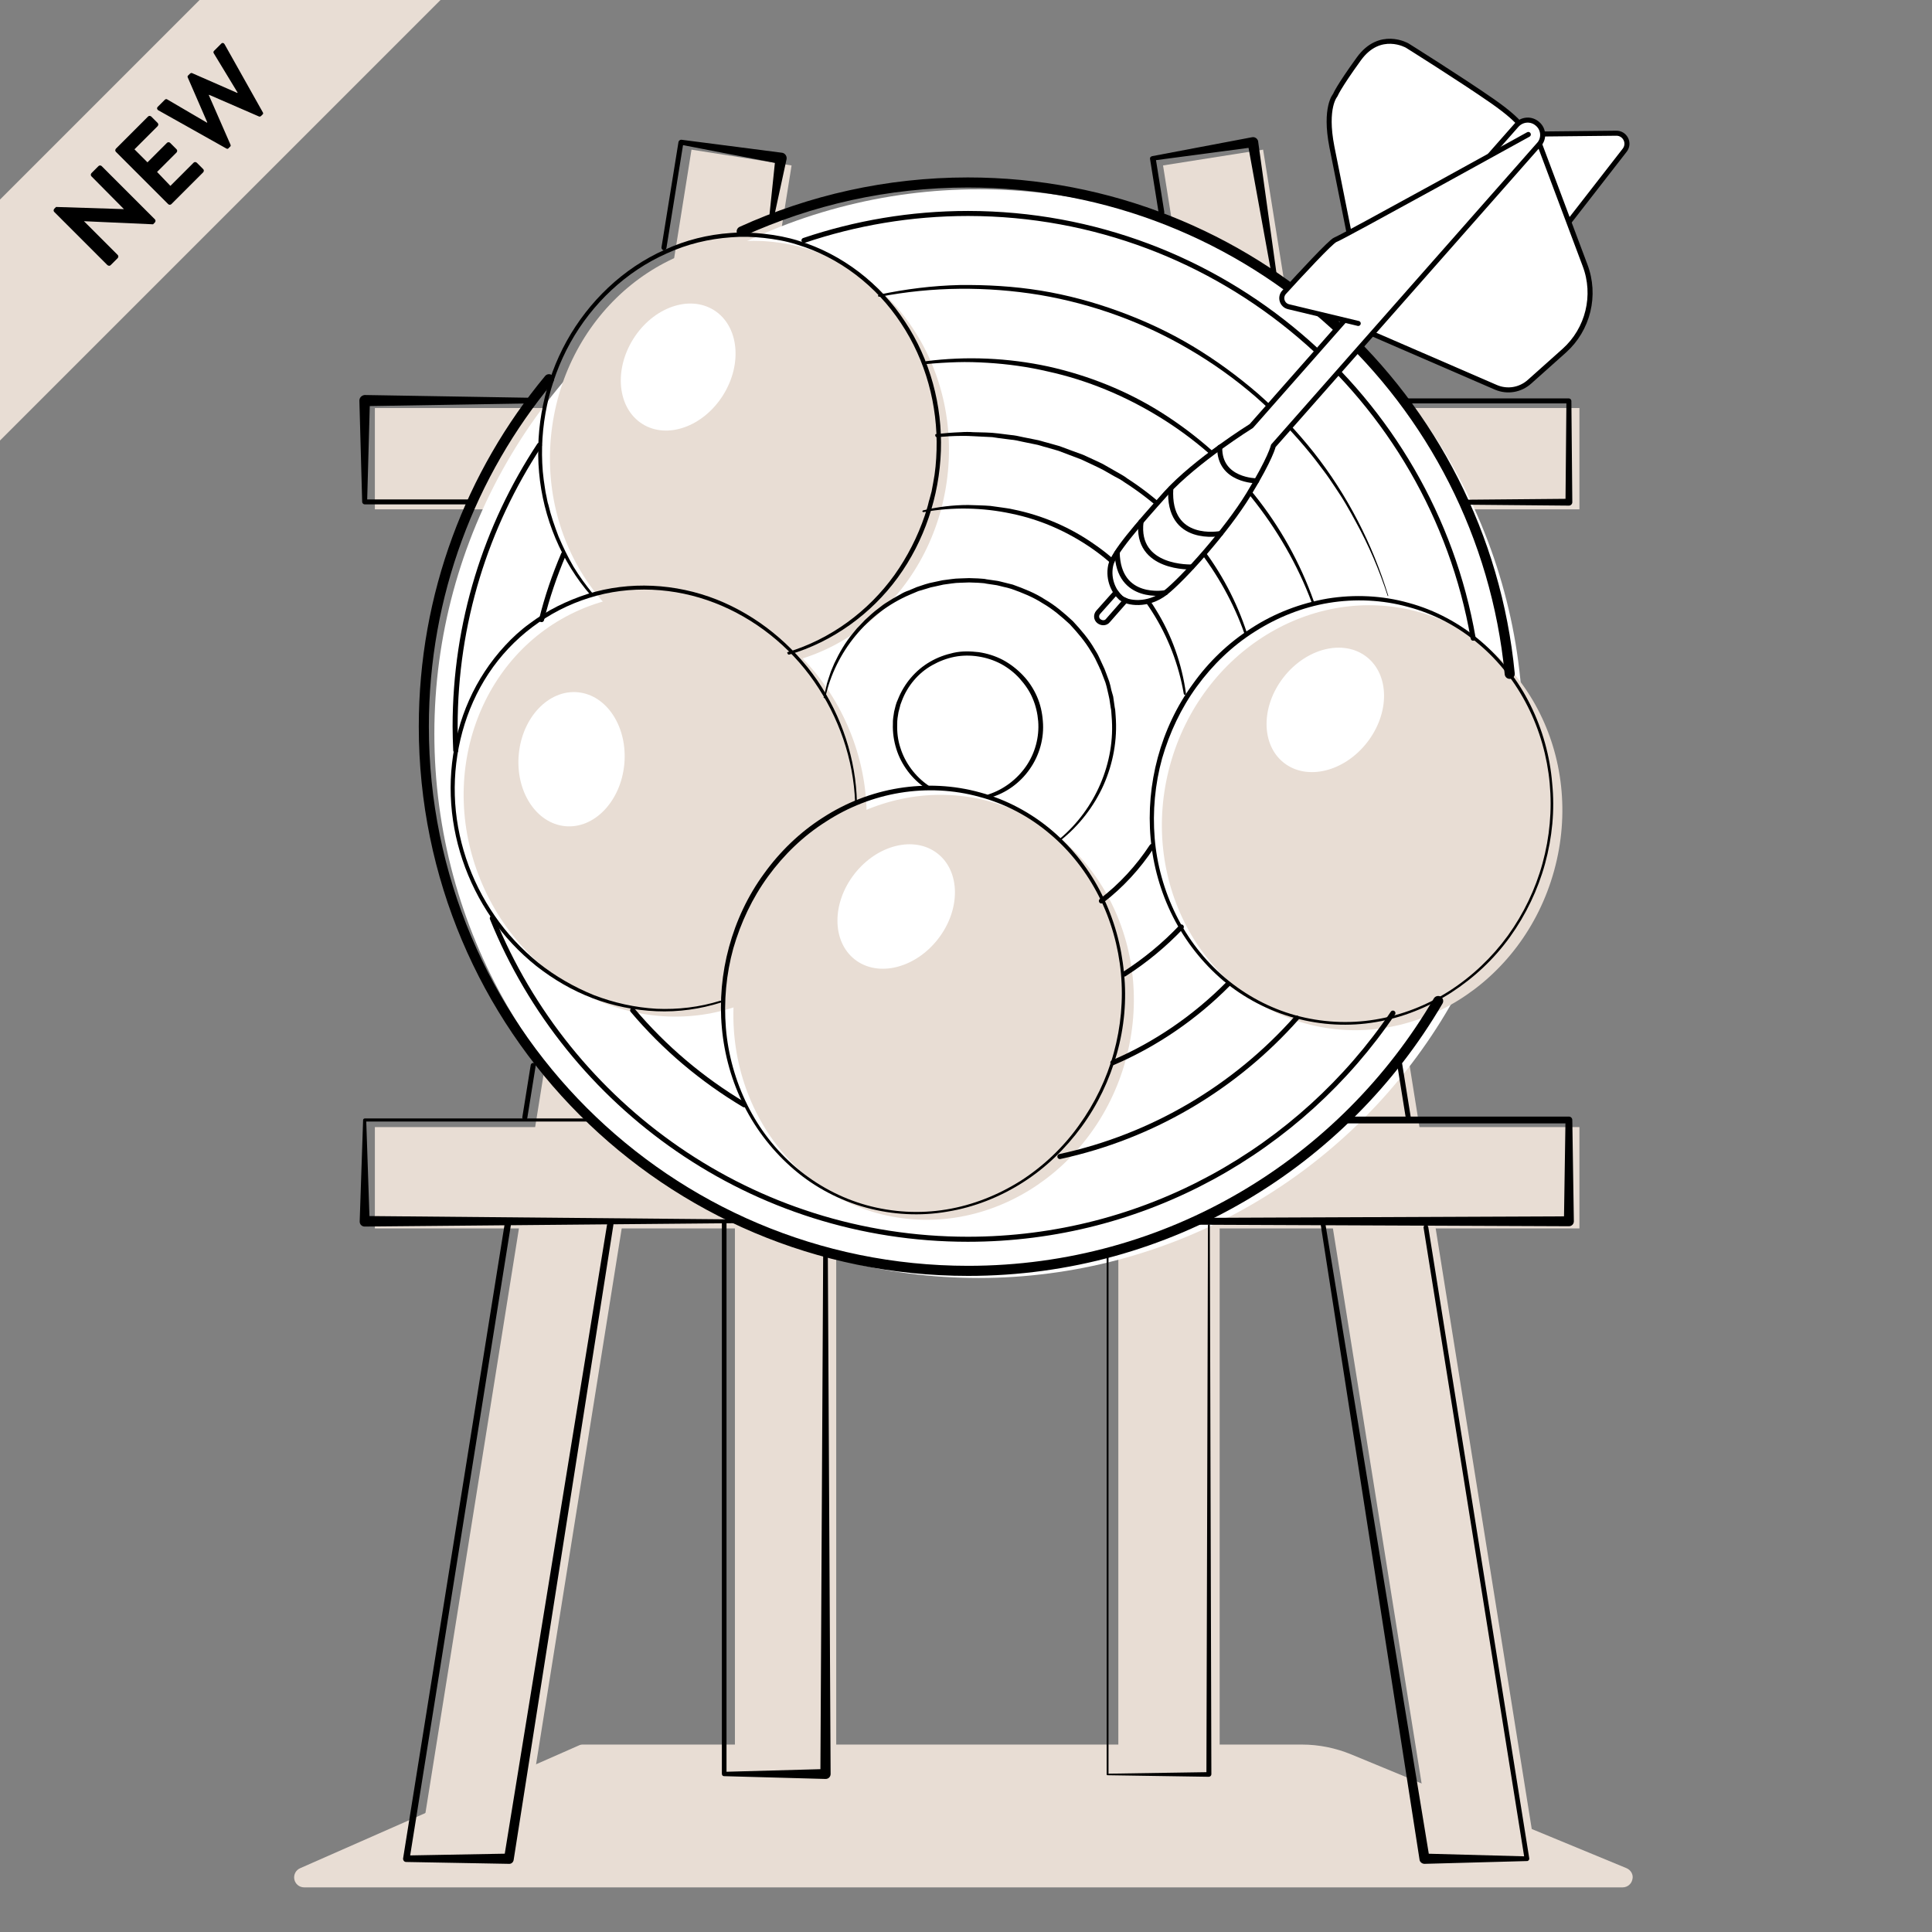
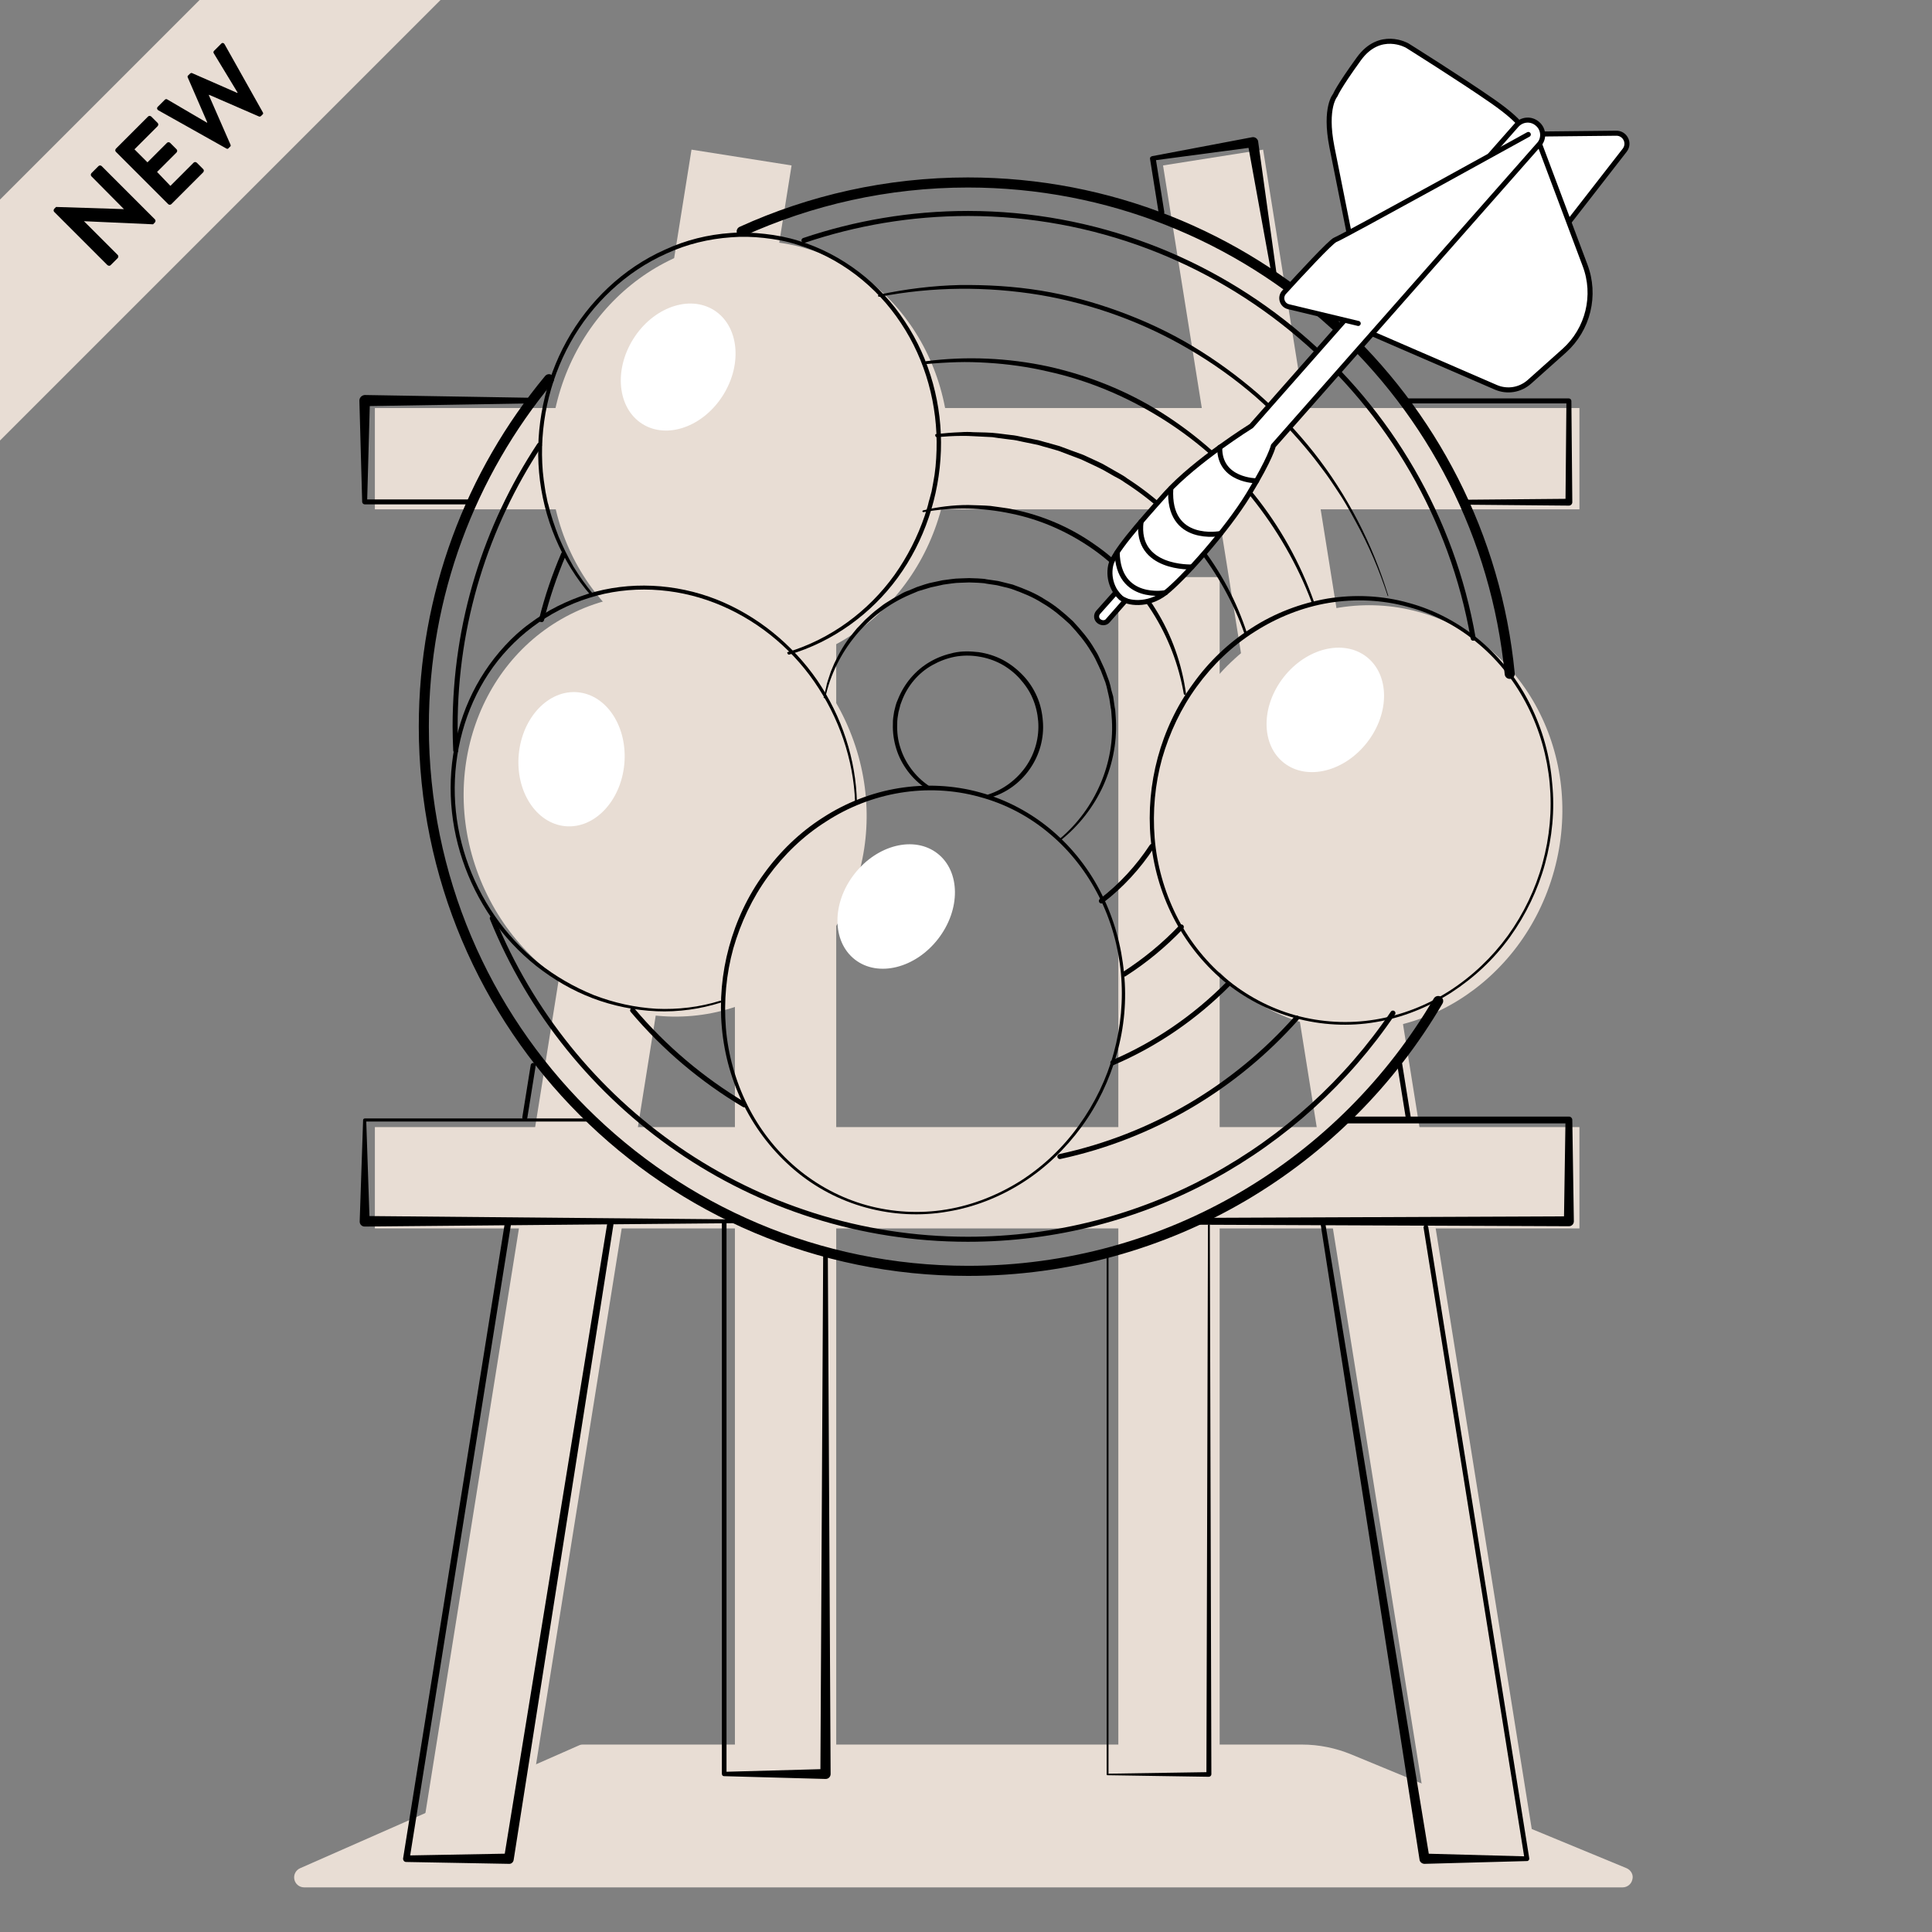
<svg xmlns="http://www.w3.org/2000/svg" version="1.1" id="Layer_1" x="0px" y="0px" viewBox="0 0 623.6 623.6" style="enable-background:new 0 0 623.6 623.6;" xml:space="preserve">
  <rect x="0" y="0" width="623.6" height="623.6" fill="#808080" stroke="none" />
  <style type="text/css">
	.st0{fill:#E8DDD4;}
	.st1{fill:#FFFFFF;}
	.st2{fill:none;}
	.st3{fill:none;stroke:#000000;stroke-width:1.626;stroke-linecap:round;stroke-linejoin:round;stroke-miterlimit:10;}
	.st4{fill:none;stroke:#000000;stroke-width:3.252;stroke-linecap:round;stroke-linejoin:round;stroke-miterlimit:10;}
	.st5{fill:#FFFFFF;stroke:#000000;stroke-width:1.626;stroke-linecap:round;stroke-linejoin:round;stroke-miterlimit:10;}
</style>
  <rect x="121" y="131.7" class="st0" width="388.8" height="32.7" />
  <rect x="121" y="363.8" class="st0" width="388.8" height="32.7" />
  <g>
    <g>
      <rect x="59.2" y="364.3" transform="matrix(6.123234e-17 -1 1 6.123234e-17 -127.089 634.216)" class="st0" width="388.8" height="32.7" />
      <polygon class="st0" points="167.8,602.2 255.5,53.4 223.2,48.3 134.6,602.2   " />
    </g>
    <g>
      <rect x="182.9" y="364.3" transform="matrix(6.123234e-17 -1 1 6.123234e-17 -3.329 757.976)" class="st0" width="388.8" height="32.7" />
      <polygon class="st0" points="463.1,602.2 375.4,53.4 407.7,48.3 496.3,602.2   " />
    </g>
  </g>
-   <circle class="st1" cx="315.9" cy="236.8" r="175.7" />
  <ellipse transform="matrix(0.707 -0.707 0.707 0.707 -74.911 292.697)" class="st2" cx="315.9" cy="236.8" rx="165.5" ry="165.5" />
  <ellipse transform="matrix(0.707 -0.707 0.707 0.707 -74.911 292.697)" class="st2" cx="315.9" cy="236.8" rx="141.9" ry="141.9" />
  <ellipse transform="matrix(0.707 -0.707 0.707 0.707 -74.911 292.697)" class="st2" cx="315.9" cy="236.8" rx="94.5" ry="94.5" />
  <ellipse transform="matrix(0.924 -0.383 0.383 0.924 -66.566 138.898)" class="st2" cx="315.9" cy="236.8" rx="70.9" ry="70.9" />
  <path class="st2" d="M315.9,284c-26,0-47.2-21.2-47.2-47.2s21.2-47.2,47.2-47.2c26,0,47.2,21.2,47.2,47.2S341.9,284,315.9,284z" />
-   <path class="st2" d="M315.9,260.3c-13,0-23.6-10.6-23.6-23.6c0-13,10.6-23.6,23.6-23.6c13,0,23.6,10.6,23.6,23.6  C339.4,249.8,328.9,260.3,315.9,260.3z" />
  <path class="st0" d="M525,603l-88.8-36.7c-5.1-2.1-10.5-3.2-16-3.2H188.1c-0.5,0-0.9,0.1-1.3,0.3L96.9,603c-1.4,0.6-2.2,2.1-1.9,3.6  c0.3,1.5,1.6,2.6,3.2,2.6h425.5c1.6,0,2.9-1.1,3.2-2.6C527.3,605.1,526.4,603.6,525,603z" />
  <ellipse transform="matrix(0.141 -0.99 0.99 0.141 62.648 365.461)" class="st0" cx="242" cy="146.6" rx="68.9" ry="64.3" />
  <ellipse transform="matrix(0.916 -0.4 0.4 0.916 -86.105 107.636)" class="st0" cx="214.8" cy="260.1" rx="64.3" ry="68.9" />
  <ellipse transform="matrix(0.265 -0.964 0.964 0.265 68.616 617.948)" class="st0" cx="439.8" cy="264" rx="68.9" ry="64.3" />
-   <ellipse transform="matrix(0.265 -0.964 0.964 0.265 -92.041 529.608)" class="st0" cx="301.5" cy="325.2" rx="68.9" ry="64.3" />
  <g>
    <path d="M276,258.9c-0.5-13.9-5.3-27.5-13.2-38.9c-7.9-11.4-19.2-20.4-32.1-25.4c-12.9-5-27.4-5.8-40.6-1.6   c-13.2,4.1-24.8,12.9-32.4,24.4c-7.6,11.5-11.3,25.5-10.9,39.3c0.4,13.8,5,27.5,12.9,38.9c3.9,5.7,8.7,10.8,14.1,15.2   c5.4,4.3,11.5,7.8,17.9,10.4c6.5,2.5,13.3,4,20.2,4.4c6.9,0.3,13.9-0.5,20.6-2.6c0.2,0,0.3,0,0.4,0.2c0,0.2,0,0.3-0.2,0.4   c-6.7,2.1-13.7,3.1-20.8,2.8c-7-0.3-14-1.7-20.6-4.2c-6.6-2.5-12.7-6.1-18.2-10.4c-5.5-4.4-10.4-9.6-14.4-15.4   c-8-11.6-12.7-25.4-13.2-39.5c-0.5-14.1,3.2-28.4,11-40.2c1.9-2.9,4.1-5.7,6.5-8.3c2.4-2.6,5-5,7.9-7.1c2.8-2.1,5.8-4,9-5.6   c3.2-1.6,6.4-2.9,9.8-4c13.5-4.2,28.4-3.4,41.6,1.8c13.1,5.2,24.5,14.5,32.5,26.1c7.9,11.6,12.5,25.5,12.8,39.5   c0,0.2-0.1,0.3-0.3,0.3C276.2,259.2,276.1,259.1,276,258.9z" />
  </g>
  <g>
    <path d="M497.9,278.6c2.3-8.4,3.1-17.1,2.3-25.8c-0.8-8.6-3.2-17.1-7.1-24.8c-3.9-7.7-9.3-14.7-15.9-20.2   c-6.6-5.6-14.4-9.7-22.7-11.9c-8.3-2.3-17.1-2.7-25.6-1.3c-8.5,1.4-16.7,4.7-23.9,9.3c-7.3,4.6-13.6,10.7-18.7,17.7   c-5.1,7-8.8,14.9-11.2,23.2c-2.3,8.3-3.1,17.1-2.4,25.7c0.7,8.6,3.1,17.1,6.9,24.8c3.8,7.7,9.2,14.7,15.8,20.3   c6.6,5.6,14.4,9.8,22.7,12.1c8.3,2.3,17.2,2.8,25.7,1.4c8.6-1.4,16.8-4.6,24.1-9.3c7.3-4.7,13.7-10.8,18.8-17.8   C491.8,294.9,495.6,287,497.9,278.6z M498.7,278.8c-2.3,8.4-6.2,16.5-11.3,23.6c-5.1,7.1-11.6,13.2-19,18   c-7.4,4.7-15.7,8.1-24.3,9.5c-8.7,1.5-17.6,1-26.1-1.3c-8.5-2.3-16.5-6.5-23.2-12.1c-6.7-5.7-12.2-12.7-16.2-20.6   c-4-7.9-6.4-16.5-7.2-25.2c-0.8-8.8,0-17.7,2.3-26.2c2.3-8.5,6.1-16.6,11.3-23.7c5.1-7.2,11.6-13.4,19-18.1   c7.4-4.8,15.8-8,24.5-9.5c8.7-1.4,17.7-1,26.2,1.4c8.5,2.3,16.5,6.6,23.2,12.3c6.7,5.7,12.2,12.8,16.1,20.7   c3.9,7.9,6.3,16.5,7,25.2C501.9,261.5,501,270.4,498.7,278.8z" />
  </g>
  <g>
    <path d="M359.5,339.8c2.3-8.4,3.1-17.1,2.3-25.7c-0.8-8.6-3.2-17.1-7.1-24.8c-3.9-7.7-9.3-14.7-15.9-20.2   c-6.6-5.6-14.4-9.7-22.7-11.9c-8.3-2.3-17.1-2.7-25.6-1.3c-8.5,1.4-16.7,4.6-23.9,9.3c-7.3,4.6-13.6,10.7-18.7,17.7   c-5.1,7-8.8,14.9-11.2,23.2c-2.3,8.3-3.1,17.1-2.4,25.7c0.7,8.6,3.1,17.1,6.9,24.8c3.8,7.7,9.2,14.7,15.8,20.3   c6.6,5.6,14.4,9.8,22.7,12.1c8.3,2.3,17.2,2.8,25.7,1.4c8.6-1.4,16.8-4.7,24.1-9.3c7.3-4.7,13.7-10.8,18.7-17.8   C353.4,356.1,357.2,348.2,359.5,339.8z M360.5,340.1c-2.4,8.5-6.2,16.5-11.4,23.6c-5.2,7.1-11.6,13.3-19,18   c-7.4,4.7-15.7,8-24.4,9.4c-8.7,1.5-17.6,1-26.1-1.3c-8.5-2.3-16.5-6.5-23.2-12.2c-6.7-5.7-12.2-12.7-16.2-20.6   c-4-7.9-6.4-16.5-7.2-25.2c-0.8-8.8,0-17.7,2.3-26.1c2.3-8.5,6.1-16.6,11.3-23.7c5.1-7.1,11.6-13.4,19-18.1   c7.4-4.8,15.8-8.1,24.5-9.5c8.7-1.4,17.7-1,26.3,1.4c8.5,2.3,16.5,6.6,23.2,12.3c6.7,5.7,12.2,12.8,16.1,20.7   c3.9,7.9,6.3,16.5,7.1,25.3C363.7,322.7,362.9,331.6,360.5,340.1z" />
  </g>
  <g>
    <path d="M234.5,394.4v178.3l-0.8-0.8l32.7-0.9l-1.6,1.6l0.9-168.2c0-0.4,0.3-0.8,0.8-0.7c0.4,0,0.7,0.3,0.7,0.7l0.9,168.2l0,0   c0,0.9-0.7,1.6-1.6,1.6c0,0,0,0-0.1,0l-32.7-0.9l0,0c-0.4,0-0.7-0.3-0.7-0.8V394.4c0-0.4,0.3-0.8,0.8-0.8   C234.2,393.7,234.5,394,234.5,394.4z" />
  </g>
  <line class="st3" x1="172.1" y1="343.9" x2="169.4" y2="360.7" />
  <g>
    <path d="M164.9,395.4l-32.7,204.7l-1-1.2l33.1-0.6l-1.6,1.4l33.3-204.8c0.1-0.6,0.6-0.9,1.2-0.8c0.6,0.1,0.9,0.6,0.8,1.2l-32.2,205   l0,0c-0.1,0.8-0.8,1.4-1.6,1.3l-33.1-0.6l0,0c-0.6,0-1-0.5-1-1c0,0,0-0.1,0-0.1L162.9,395c0.1-0.6,0.6-0.9,1.2-0.9   C164.6,394.3,165,394.8,164.9,395.4z" />
  </g>
  <g>
-     <path d="M248.4,69l1.9-18.2l1.5,2.1l-32.1-6.2l0.9-0.7l-5.5,34.1c-0.1,0.4-0.5,0.7-0.9,0.7c-0.4-0.1-0.7-0.5-0.7-0.9l5.5-34.1   c0.1-0.4,0.5-0.7,0.9-0.7l0,0l32.5,4.2l0,0c0.9,0.1,1.6,1,1.5,1.9c0,0,0,0.1,0,0.1L250,69.3c-0.1,0.4-0.5,0.7-1,0.6   C248.6,69.8,248.3,69.4,248.4,69z" />
-   </g>
+     </g>
  <g>
    <path d="M390.5,395.4l0.5,177.3l0,0c0,0.4-0.4,0.8-0.8,0.8l0,0l-32.7-0.5c-0.2,0-0.3-0.1-0.3-0.3V405.1c0-0.2,0.1-0.3,0.3-0.3   s0.3,0.1,0.3,0.3v167.7l-0.3-0.3l32.7-0.5l-0.8,0.8l0.5-177.3c0-0.2,0.1-0.3,0.3-0.3C390.4,395.1,390.5,395.2,390.5,395.4z" />
  </g>
  <g>
    <path d="M461,396l32.6,203.8c0.1,0.4-0.2,0.8-0.6,0.9c0,0-0.1,0-0.1,0l0,0l-33.1,0.9c-0.8,0-1.5-0.6-1.6-1.3l0,0l-32-205.6   c-0.1-0.4,0.2-0.8,0.6-0.9c0.4-0.1,0.8,0.2,0.9,0.6l33.7,205.3l-1.6-1.4l33.1,0.9l-0.8,0.9l-32.6-203.8c-0.1-0.4,0.2-0.8,0.6-0.9   C460.5,395.3,460.9,395.6,461,396z" />
  </g>
  <line class="st3" x1="451.8" y1="343.6" x2="454.6" y2="361" />
  <g>
    <path d="M374,68.8l-2.8-17.5c-0.1-0.4,0.2-0.8,0.7-0.9l0,0l32.2-6.1c0.9-0.2,1.8,0.4,2,1.3l0,0.1l0,0l6,43.1   c0.1,0.4-0.2,0.9-0.7,0.9c-0.4,0.1-0.8-0.2-0.9-0.7l-7.8-42.9l2,1.4l-32.4,4.3l0.7-0.9l2.8,17.5c0.1,0.4-0.2,0.9-0.7,0.9   C374.5,69.6,374,69.3,374,68.8z" />
  </g>
  <g>
    <path d="M254.2,210.5c13.9-4.2,26.1-13.2,34.5-24.9c4.2-5.9,7.5-12.4,9.8-19.2l0.8-2.6c0.3-0.9,0.4-1.7,0.7-2.6l0.7-2.6l0.5-2.7   c0.7-3.5,1-7.1,1.1-10.7c0.4-14.4-3.5-28.9-11.5-40.9c-7.9-12-19.9-21.3-33.7-25.4c-3.4-1.1-7-1.7-10.5-2.1   c-3.6-0.4-7.2-0.5-10.7-0.2c-7.1,0.5-14.2,2.2-20.7,5.2c-13.1,5.8-24.1,16.2-31.1,28.8c-7,12.6-10.1,27.3-8.9,41.6l0.3,2.7l0.4,2.7   c0.1,0.9,0.3,1.8,0.5,2.7c0.2,0.9,0.3,1.8,0.6,2.6c0.8,3.5,2,6.9,3.3,10.3c1.4,3.3,3,6.6,4.8,9.7c1.9,3.1,4,6,6.3,8.8   c0.1,0.2,0.1,0.4,0,0.6c-0.2,0.1-0.4,0.1-0.6,0c-9.6-11-15.5-25.2-16.8-39.8c-1.3-14.6,1.8-29.6,8.9-42.4   c7.1-12.8,18.2-23.5,31.7-29.5c6.7-3.1,13.9-4.9,21.3-5.4c3.7-0.3,7.4-0.1,11,0.3c3.6,0.4,7.3,1.1,10.8,2.2   c14.1,4.3,26.4,13.8,34.4,26.1c8.1,12.2,12.1,27.1,11.6,41.7c-0.5,14.6-5.3,29.1-13.9,40.9c-8.6,11.8-21.1,20.8-35.1,24.9   c-0.2,0-0.3,0-0.4-0.2C254,210.7,254.1,210.5,254.2,210.5z" />
  </g>
  <g>
    <path d="M472.8,161.3l33.6-0.3l-1.1,1.1l0.3-32.7l0.8,0.8h-51.9c-0.4,0-0.8-0.4-0.8-0.8c0-0.4,0.4-0.8,0.8-0.8h51.9   c0.4,0,0.8,0.4,0.8,0.8l0,0l0.3,32.7c0,0.6-0.5,1.1-1.1,1.1h0l-33.6-0.3c-0.4,0-0.8-0.4-0.8-0.8C472,161.6,472.3,161.3,472.8,161.3   z" />
  </g>
  <g>
    <path d="M171.7,130.2l-54.1,0.9l1.8-1.8l-0.9,32.7l-0.8-0.8h33.5c0.4,0,0.8,0.4,0.8,0.8c0,0.4-0.4,0.8-0.8,0.8h-33.5   c-0.4,0-0.8-0.4-0.8-0.8l0,0l-0.9-32.7c0-0.9,0.7-1.7,1.7-1.8l0.1,0l0,0l54.1,0.9c0.4,0,0.8,0.4,0.8,0.8   C172.5,129.8,172.1,130.2,171.7,130.2z" />
  </g>
  <path class="st3" d="M147.1,242.2c-0.1-2.5-0.2-5.1-0.2-7.7c0-33.5,10-64.7,27.2-90.8" />
  <path class="st3" d="M449.6,327c-29.8,44-80.2,73-137.2,73c-69.4,0-128.9-42.9-153.5-103.6" />
  <path class="st3" d="M259.5,77.6c16.6-5.6,34.4-8.7,53-8.7C394,69,462,128.2,475.5,206" />
  <path class="st3" d="M174.8,200c1.8-7.3,4.2-14.3,7.1-21.1" />
  <path class="st3" d="M240.2,356.6c-13.6-8.1-25.8-18.4-36-30.5" />
  <path class="st3" d="M418.5,328.6c-19.7,22.2-46.3,38.2-76.4,44.7" />
  <g>
    <path d="M283.8,95.1c8.5-1.8,17.2-2.9,26-3.1c8.7-0.1,17.5,0.4,26.1,1.8c8.6,1.4,17.1,3.7,25.3,6.7c8.2,3,16.2,6.7,23.7,11.2   c7.5,4.5,14.6,9.7,21.2,15.4c6.6,5.8,12.6,12.2,18,19c10.8,13.7,18.9,29.5,24,46.2c0,0,0,0.1-0.1,0.1c0,0-0.1,0-0.1-0.1   c-2.7-8.3-6.1-16.3-10.3-23.9c-1-1.9-2.1-3.8-3.2-5.7c-1.1-1.9-2.3-3.7-3.5-5.5c-1.2-1.8-2.4-3.6-3.7-5.3c-1.3-1.7-2.6-3.5-4-5.2   c-5.4-6.7-11.5-13-18-18.7c-6.6-5.7-13.6-10.7-21.1-15.1c-14.9-8.8-31.4-14.8-48.5-17.7c-17.1-2.8-34.6-2.7-51.7,0.6   c-0.2,0-0.5-0.1-0.5-0.3C283.4,95.4,283.5,95.1,283.8,95.1z" />
  </g>
  <g>
    <path d="M298.8,116.6c13.1-1.7,26.6-1.1,39.6,1.7c13,2.9,25.5,7.9,36.7,15c11.2,7.1,21.3,16,29.7,26.3   c8.3,10.3,14.9,22.1,19.3,34.6c0.1,0.2,0,0.4-0.2,0.5c-0.2,0.1-0.4,0-0.5-0.2c-4.6-12.3-11.3-23.8-19.5-34   c-8.3-10.2-18.3-18.9-29.5-25.8c-11.2-6.9-23.4-12-36.2-14.8c-6.4-1.5-12.9-2.4-19.5-2.8c-3.3-0.2-6.6-0.3-9.8-0.2   c-3.3,0.1-6.6,0.3-9.8,0.6c-0.2,0-0.4-0.1-0.4-0.4C298.4,116.9,298.6,116.7,298.8,116.6z" />
  </g>
  <path class="st3" d="M396.4,317.6c-10.6,10.7-23.2,19.4-37.2,25.4" />
  <path class="st3" d="M381.3,299.2c-5.5,5.8-11.7,10.9-18.4,15.2" />
  <g>
    <path d="M302.2,140.1c2.7-0.3,5.3-0.5,8-0.6c1.3-0.1,2.7-0.1,4,0l4,0.1l2,0.1l2,0.2l4,0.5c1.3,0.1,2.7,0.4,4,0.7l4,0.8   c1.3,0.2,2.6,0.7,3.9,1l3.9,1.1c2.5,0.9,5,1.9,7.6,2.8l3.7,1.7c1.2,0.6,2.5,1.1,3.6,1.8l3.5,2c1.2,0.7,2.4,1.3,3.4,2.1   c9,5.8,17.1,13.2,23.7,21.7c6.6,8.5,11.7,18.1,15,28.3c0.1,0.2,0,0.5-0.3,0.5c-0.2,0.1-0.5,0-0.5-0.3c-3.5-10-8.8-19.4-15.3-27.7   c-6.6-8.3-14.5-15.5-23.4-21.2c-1.1-0.8-2.2-1.4-3.4-2l-3.5-2c-2.3-1.2-4.8-2.3-7.1-3.4c-2.5-0.9-4.9-1.9-7.4-2.8l-3.8-1.1   c-1.3-0.3-2.5-0.8-3.8-1l-3.9-0.8c-1.3-0.3-2.6-0.6-3.9-0.7l-3.9-0.5l-2-0.3l-2-0.1l-4-0.2c-1.3-0.1-2.6-0.1-4-0.1   c-2.7,0-5.3,0.2-7.9,0.4c-0.2,0-0.4-0.1-0.5-0.4C301.8,140.3,301.9,140.1,302.2,140.1z" />
  </g>
  <path class="st3" d="M371.8,273.2c-4.4,6.7-9.9,12.7-16.3,17.6" />
  <g>
    <path d="M298.1,164.7c4.7-1.1,9.5-1.7,14.4-1.7c2.4,0.1,4.8,0.1,7.2,0.3l3.6,0.5c1.2,0.2,2.4,0.3,3.6,0.6   c9.5,1.9,18.6,5.8,26.5,11.4c8,5.5,14.7,12.8,19.7,21c5.1,8.2,8.4,17.5,9.7,27.1c0,0.2-0.1,0.4-0.3,0.4c-0.2,0-0.3-0.1-0.4-0.3   c-1.6-9.4-5.1-18.5-10.2-26.5c-5.1-8-11.7-15.1-19.5-20.5c-7.8-5.4-16.6-9.3-25.9-11.2c-9.3-2-19-2.2-28.4-0.5   c-0.2,0-0.4-0.1-0.4-0.3C297.8,164.9,297.9,164.7,298.1,164.7z" />
  </g>
  <g>
    <path d="M265.9,224.9l0.7-2.8c0.1-0.5,0.2-0.9,0.3-1.4l0.4-1.3c0.3-0.9,0.6-1.8,0.9-2.7l1.1-2.6c1.6-3.4,3.5-6.7,6-9.7l0.9-1.1   c0.3-0.4,0.6-0.7,1-1.1c0.7-0.7,1.3-1.4,2-2.1c1.4-1.3,2.8-2.6,4.3-3.7c0.8-0.6,1.5-1.2,2.3-1.7l2.4-1.5c0.8-0.5,1.7-0.9,2.5-1.4   c0.8-0.5,1.7-0.9,2.6-1.2l2.6-1.1l2.7-0.9c0.5-0.1,0.9-0.3,1.4-0.4l1.4-0.3c0.9-0.2,1.9-0.4,2.8-0.6c1.9-0.2,3.8-0.6,5.7-0.6   c1,0,1.9-0.1,2.9-0.1l2.9,0.1l1.4,0.1c0.5,0,0.9,0.1,1.4,0.2l2.8,0.4c1,0.1,1.9,0.4,2.8,0.6c0.9,0.2,1.9,0.5,2.8,0.7   c3.6,1.3,7.2,2.7,10.4,4.8c3.3,1.9,6.2,4.4,9,7c2.6,2.8,5.1,5.7,7,9c0.5,0.8,1,1.6,1.4,2.5l1.2,2.6c0.2,0.4,0.4,0.9,0.6,1.3   l0.5,1.3l1,2.7c0.3,0.9,0.5,1.8,0.7,2.8l0.4,1.4l0.2,0.7l0.1,0.7l0.4,2.8c0.1,0.5,0.2,0.9,0.2,1.4l0.1,1.4   c0.6,7.6-0.8,15.3-3.9,22.3c-3.1,6.9-7.9,13.1-13.8,17.8c-0.1,0.1-0.3,0.1-0.4,0c-0.1-0.1-0.1-0.3,0-0.4   c11.5-9.6,18.1-24.7,16.8-39.6l-0.1-1.4c0-0.5-0.1-0.9-0.2-1.4l-0.4-2.7c-0.1-0.5-0.2-0.9-0.3-1.4l-0.3-1.3   c-0.2-0.9-0.4-1.8-0.7-2.7l-1-2.6l-0.5-1.3c-0.2-0.4-0.4-0.8-0.6-1.3l-1.2-2.5c-0.4-0.8-0.9-1.6-1.4-2.4c-1.9-3.2-4.3-6-6.8-8.7   c-2.7-2.5-5.5-4.9-8.8-6.8c-3.1-2-6.6-3.4-10-4.6c-0.9-0.3-1.8-0.5-2.7-0.7c-0.9-0.2-1.8-0.5-2.7-0.6l-2.7-0.4   c-0.5-0.1-0.9-0.2-1.4-0.2l-1.4-0.1l-2.8-0.1c-0.9,0-1.8,0.1-2.8,0.1c-1.9,0-3.7,0.4-5.5,0.6c-0.9,0.2-1.8,0.4-2.7,0.6l-1.4,0.3   c-0.4,0.1-0.9,0.3-1.3,0.4l-2.7,0.8l-2.6,1.1c-13.7,5.8-24.2,18.5-27.4,33.2l0,0c0,0.2-0.2,0.3-0.4,0.2S265.8,225.1,265.9,224.9   C265.9,224.9,265.9,224.9,265.9,224.9z" />
  </g>
  <g>
    <path d="M298.9,254.5c-4.5-3-8-7.6-9.6-12.8c-0.8-2.6-1.2-5.3-1.1-8c0-0.7,0-1.4,0.1-2l0.3-2l0.5-2c0.2-0.7,0.4-1.3,0.7-1.9   c2-5.1,5.7-9.5,10.4-12.2c2.4-1.4,4.9-2.3,7.6-2.9c2.7-0.6,5.5-0.5,8.1-0.2c2.7,0.4,5.3,1.2,7.8,2.5c2.4,1.3,4.6,3,6.5,5   c1.9,2,3.4,4.3,4.5,6.8c1.1,2.5,1.7,5.2,1.9,7.9c0.5,5.5-1.1,11.1-4.2,15.5c-3.1,4.5-7.8,7.9-13,9.3c-0.3,0.1-0.6-0.1-0.7-0.4   c-0.1-0.3,0.1-0.6,0.4-0.7c4.9-1.6,9.2-4.9,12.1-9.1c2.9-4.2,4.3-9.4,3.9-14.5c-0.2-2.5-0.8-5.1-1.8-7.4c-1-2.4-2.5-4.5-4.2-6.4   c-1.7-1.9-3.8-3.5-6-4.7c-2.3-1.2-4.7-2-7.3-2.4c-2.5-0.4-5.1-0.4-7.7,0.1c-2.5,0.5-4.9,1.4-7.2,2.7c-4.5,2.5-8,6.7-9.8,11.5   c-0.2,0.6-0.5,1.2-0.6,1.8l-0.5,1.9l-0.3,1.9c-0.1,0.6-0.1,1.3-0.1,1.9c-0.1,2.6,0.2,5.2,1,7.6c1.5,4.9,4.8,9.3,9,12.2   c0.3,0.2,0.3,0.5,0.2,0.8C299.6,254.6,299.2,254.7,298.9,254.5z" />
  </g>
  <path class="st4" d="M487.3,217.5c-8.6-89-83.6-158.6-174.9-158.6c-26,0-50.8,5.7-73,15.8" />
  <path class="st4" d="M177.2,122.4c-25.2,30.4-40.4,69.5-40.4,112.1c0,97,78.6,175.7,175.7,175.7c64.7,0,121.2-35,151.7-87.1" />
  <g>
    <path d="M191.1,362h-73.5l0.6-0.6l1.1,32.7l-1.6-1.6l120.7,1.1c0.3,0,0.6,0.3,0.6,0.6c0,0.3-0.3,0.6-0.6,0.6l-120.7,1.1l0,0   c-0.9,0-1.6-0.7-1.6-1.6c0,0,0,0,0-0.1l1.1-32.7l0,0c0-0.3,0.3-0.5,0.6-0.5h73.5c0.3,0,0.6,0.3,0.6,0.6   C191.7,361.8,191.4,362,191.1,362z" />
  </g>
  <g>
    <path d="M386,393.1l120.4-0.5l-1.6,1.6l0.5-32.7l1.1,1.1h-72.1c-0.6,0-1.1-0.5-1.1-1.1c0-0.6,0.5-1.1,1.1-1.1h72.1   c0.6,0,1.1,0.5,1.1,1.1l0,0l0.5,32.7c0,0.9-0.7,1.6-1.6,1.6l0,0l0,0L386,395.3c-0.6,0-1.1-0.5-1.1-1.1   C384.9,393.6,385.4,393.1,386,393.1z" />
  </g>
  <ellipse transform="matrix(0.533 -0.846 0.846 0.533 1.974 240.506)" class="st1" cx="218.9" cy="118.5" rx="21.7" ry="17.1" />
  <ellipse transform="matrix(9.311053e-02 -0.996 0.996 9.311053e-02 -76.91 405.888)" class="st1" cx="184.4" cy="245.2" rx="21.7" ry="17.1" />
  <ellipse transform="matrix(0.614 -0.789 0.789 0.614 -119.363 341.217)" class="st1" cx="289.4" cy="292.7" rx="21.7" ry="17.1" />
  <ellipse transform="matrix(0.614 -0.789 0.789 0.614 -15.793 426.019)" class="st1" cx="427.9" cy="229.2" rx="21.7" ry="17.1" />
  <g>
    <path class="st5" d="M503.8,75l20.6-26.5c1.8-2.3,0.1-5.6-2.8-5.5l-28.4,0.3L503.8,75z" />
    <path class="st5" d="M491.6,42.1c0,0,0.6-2.1-9.8-9.4c-10.5-7.3-27.6-18-27.6-18s-8.8-5.1-15.6,4.3S431,30.7,431,30.7   s-3.6,3.9-1.1,16.7c2.6,12.8,10.5,52.7,10.5,52.7L491.6,42.1z" />
    <path class="st5" d="M441.5,107.1l41.3,17.9c3.7,1.6,7.9,0.9,10.9-1.8l11.2-10c7.7-6.9,10.4-17.9,6.7-27.6l-15.5-41.3L441.5,107.1z   " />
    <path class="st5" d="M496.3,40c-2-1.8-5-1.6-6.8,0.4l-85.6,97.1l0,0c0,0-18,11.2-27.5,21.7c-9.4,10.5-17,19.2-17.9,23.3   c-1,4.8,1.3,8.8,3.3,10.5c2,1.7,8.6,2.8,14.4-1.7c5.7-4.5,19.6-19.9,26.8-31.7c7.2-11.8,8-15.7,8-15.7l0,0l85.7-97.2   C498.5,44.8,498.3,41.7,496.3,40z" />
    <path class="st5" d="M394,172.2c0,0-17.2,3.4-16.1-14.5" />
    <path class="st5" d="M384.7,183c0,0-18.3,0.8-16.4-14.6" />
    <path class="st5" d="M376.2,191.3c0,0-15.3,2.9-15.6-13" />
    <path class="st5" d="M405.6,155.2c0,0-12.1,0-11.9-10.8" />
    <path class="st5" d="M361.8,193c-0.5-0.5-1.1-1.1-1.6-1.8l-5.7,6.4c-0.8,0.9-0.7,2.2,0.2,2.9c0.4,0.3,0.9,0.5,1.4,0.5   c0.6,0,1.1-0.2,1.5-0.7l5.7-6.5C362.7,193.6,362.2,193.3,361.8,193z" />
    <path class="st5" d="M493.3,43.4c0,0-60.4,33.4-62.3,34c-1.4,0.5-11.3,11.2-16.5,16.9c-1.5,1.6-0.7,4.2,1.4,4.7l22.5,5.4" />
  </g>
  <g>
    <rect x="-84.5" y="22.3" transform="matrix(0.707 -0.707 0.707 0.707 -19.542 52.427)" class="st0" width="276.1" height="55" />
    <g>
      <path d="M34.6,85.5L17.5,68.4c-0.1-0.1-0.2-0.3-0.2-0.5c0-0.2,0.1-0.3,0.2-0.5l0.6-0.6L40,67.5l0,0L29.5,56.9    c-0.1-0.1-0.2-0.3-0.2-0.5c0-0.2,0.1-0.3,0.2-0.5l2.3-2.3c0.1-0.1,0.3-0.2,0.5-0.2c0.2,0,0.4,0.1,0.5,0.2L50,70.8    c0.1,0.1,0.2,0.3,0.2,0.5c0,0.2-0.1,0.3-0.2,0.5l-0.6,0.6l-22.3-1l0,0l10.9,10.9c0.1,0.1,0.2,0.3,0.2,0.5c0,0.2-0.1,0.3-0.2,0.5    l-2.3,2.3c-0.1,0.1-0.3,0.2-0.5,0.2C34.9,85.7,34.8,85.7,34.6,85.5z" />
      <path d="M54.3,65.9L37.4,49c-0.1-0.1-0.2-0.3-0.2-0.5c0-0.2,0.1-0.3,0.2-0.5l10.4-10.4c0.1-0.1,0.3-0.2,0.5-0.2    c0.2,0,0.3,0.1,0.5,0.2l2.1,2.1c0.1,0.1,0.2,0.3,0.2,0.5c0,0.2-0.1,0.3-0.2,0.5l-7.5,7.5l4.2,4.2l6.3-6.3c0.1-0.1,0.3-0.2,0.5-0.2    c0.2,0,0.4,0.1,0.5,0.2l2.1,2.1c0.1,0.1,0.2,0.3,0.2,0.5c0,0.2-0.1,0.3-0.2,0.5l-6.3,6.3L55,60l7.5-7.5c0.1-0.1,0.3-0.2,0.5-0.2    c0.2,0,0.3,0.1,0.5,0.2l2.1,2.1c0.1,0.1,0.2,0.3,0.2,0.5c0,0.2-0.1,0.3-0.2,0.5L55.3,65.9c-0.1,0.1-0.3,0.2-0.5,0.2    C54.6,66.1,54.4,66,54.3,65.9z" />
      <path d="M73,47.9L51.1,35.6c-0.2-0.1-0.3-0.3-0.4-0.5c0-0.2,0-0.4,0.2-0.6l2.3-2.3c0.2-0.2,0.5-0.3,0.8-0.1l12.8,7.5l0.1-0.1    L60.6,25c-0.1-0.3-0.1-0.5,0.2-0.7l0.5-0.5c0.2-0.2,0.5-0.3,0.7-0.2l14.6,6.4l0.1-0.1L69,17.2c-0.2-0.3-0.1-0.6,0.1-0.8l2.3-2.3    c0.2-0.2,0.4-0.3,0.6-0.2c0.2,0,0.4,0.2,0.5,0.4l12.3,21.9c0.2,0.3,0.2,0.6-0.1,0.8l-0.4,0.4c-0.2,0.2-0.5,0.3-0.7,0.2l-16.1-7    l-0.1,0.1l7,16c0.1,0.3,0.1,0.5-0.2,0.7l-0.4,0.4C73.6,48.1,73.3,48.1,73,47.9z" />
    </g>
  </g>
</svg>